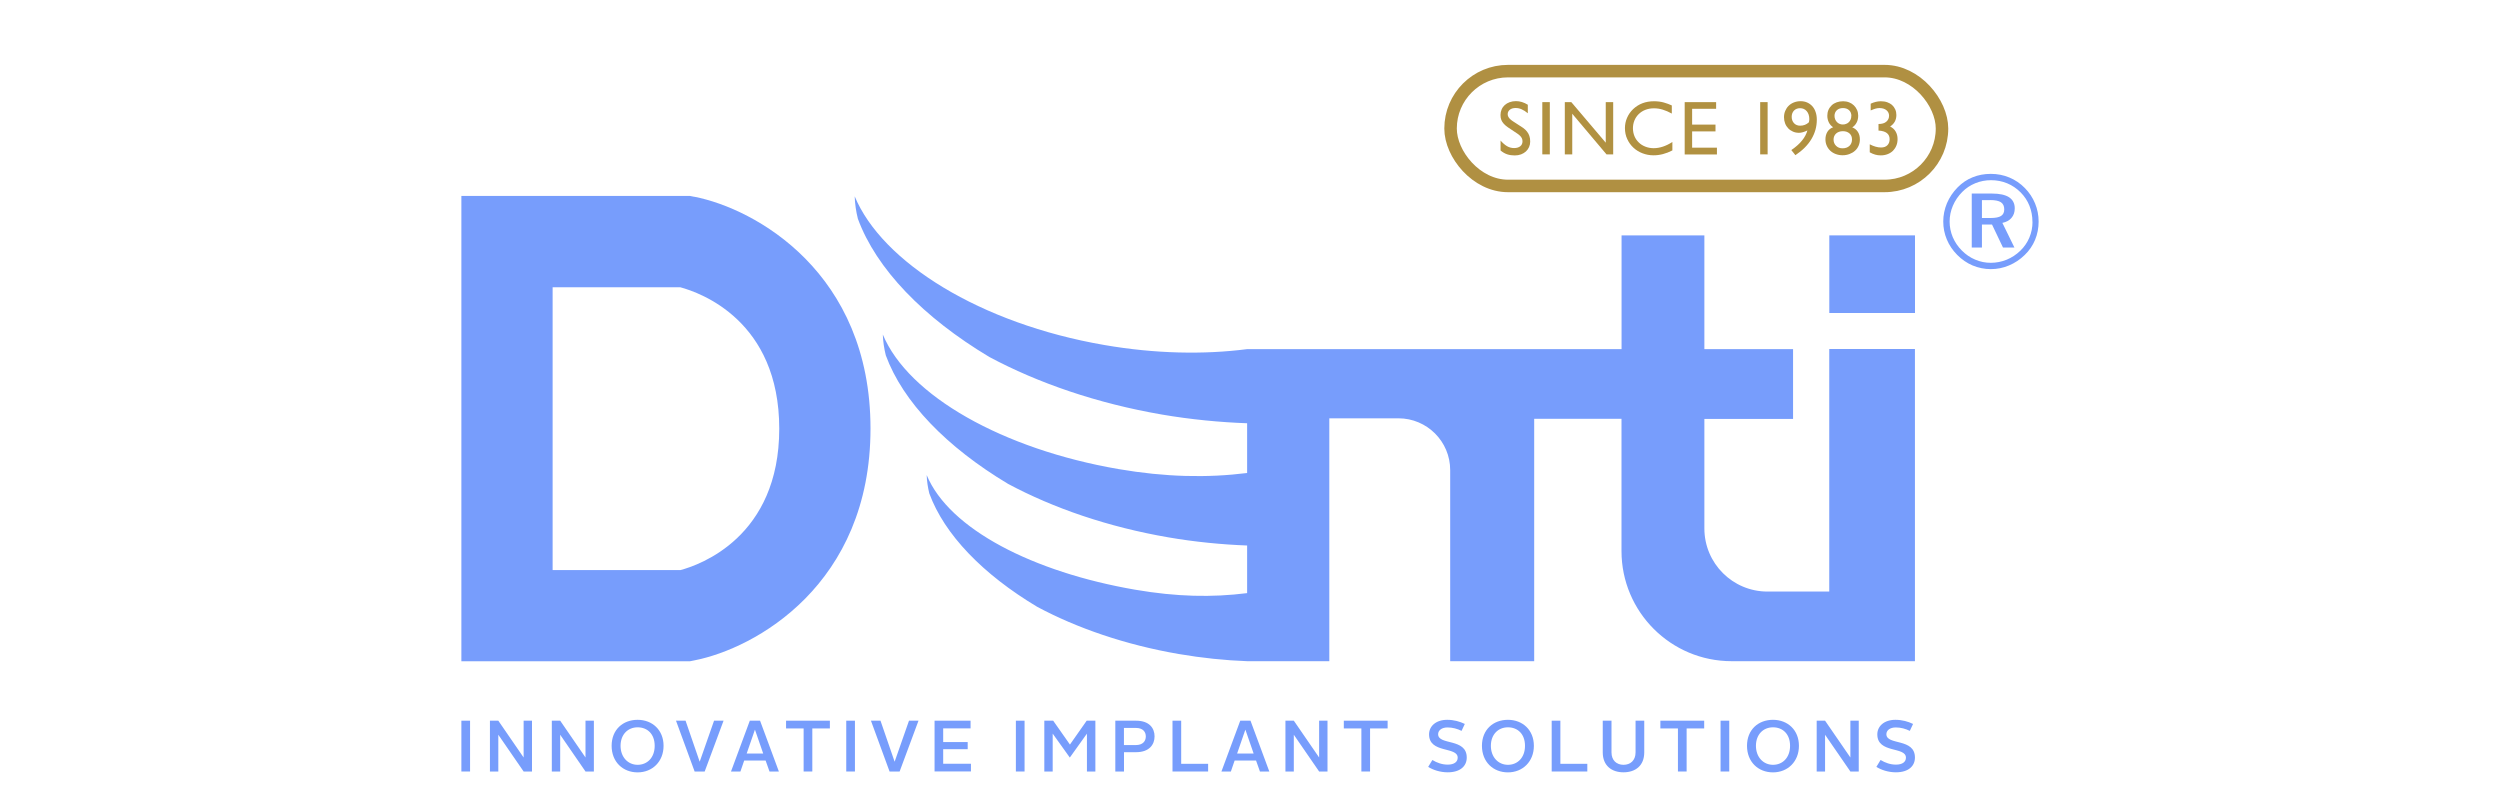
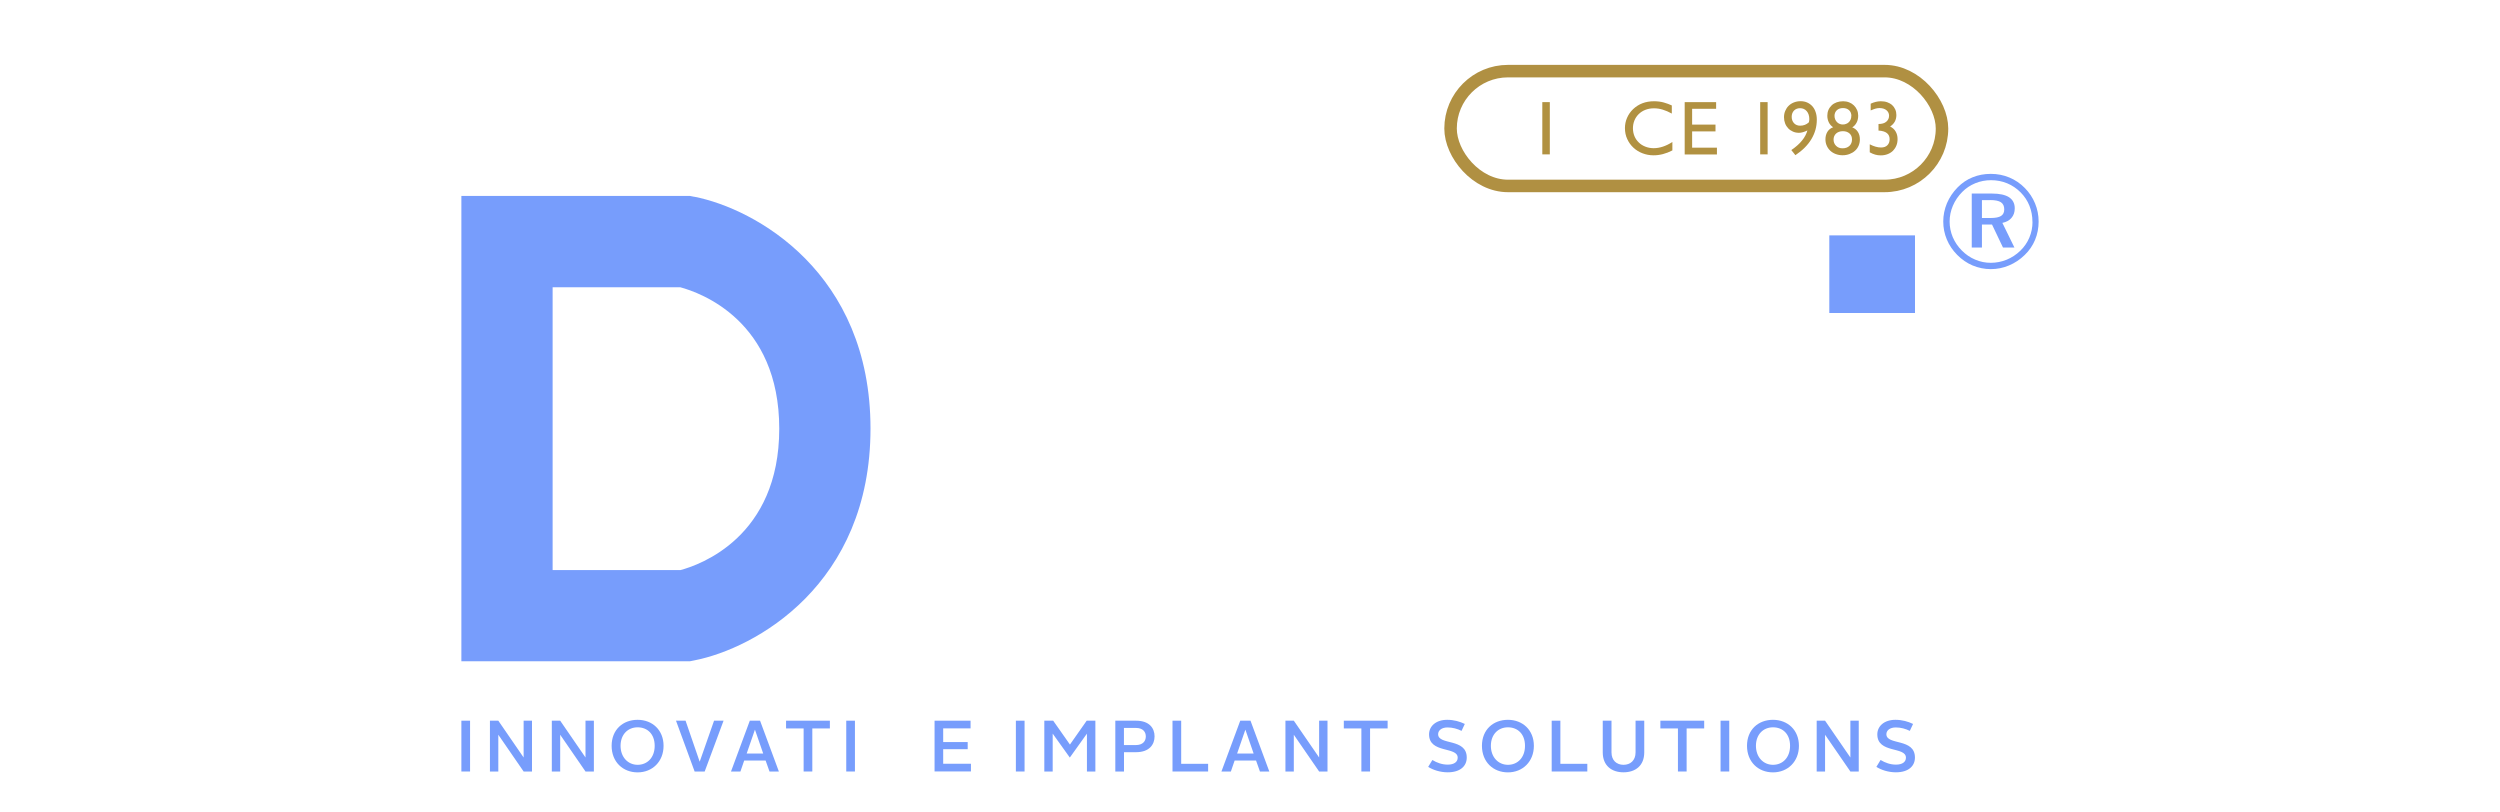
<svg xmlns="http://www.w3.org/2000/svg" id="Layer_1" viewBox="0 0 400 130">
  <defs>
    <style>.cls-1{fill:#779dfc;}.cls-2{fill:none;stroke:#b09042;stroke-miterlimit:10;stroke-width:2px;}.cls-3{fill:#b19141;}</style>
  </defs>
  <path class="cls-1" d="M73.82,115.31h1.39v8.13h-1.39v-8.13Z" />
  <path class="cls-1" d="M78.39,115.31h1.34l4.05,5.89v-5.89h1.34v8.13h-1.34l-4.05-5.88v5.88h-1.34v-8.13Z" />
  <path class="cls-1" d="M88.29,115.31h1.34l4.05,5.89v-5.89h1.34v8.13h-1.34l-4.05-5.88v5.88h-1.34v-8.13Z" />
  <path class="cls-1" d="M102.02,115.17c2.36,0,4.15,1.64,4.15,4.16s-1.79,4.25-4.15,4.25-4.16-1.67-4.16-4.25,1.8-4.16,4.16-4.16ZM102.02,122.37c1.53,0,2.73-1.14,2.73-3.04s-1.18-2.96-2.73-2.96-2.73,1.13-2.73,2.96,1.2,3.04,2.73,3.04Z" />
  <path class="cls-1" d="M108.16,115.31h1.53l2.25,6.54h.02l2.29-6.54h1.52l-3.02,8.13h-1.61l-2.98-8.13Z" />
  <path class="cls-1" d="M119.97,115.31h1.64l3.01,8.13h-1.5l-.62-1.75h-3.43l-.6,1.75h-1.51l3.01-8.13ZM119.46,120.56h2.65l-1.31-3.79h-.02l-1.31,3.79Z" />
  <path class="cls-1" d="M128.58,116.55h-2.81v-1.24h7.01v1.24h-2.81v6.89h-1.39v-6.89Z" />
  <path class="cls-1" d="M135.4,115.31h1.39v8.13h-1.39v-8.13Z" />
-   <path class="cls-1" d="M139.35,115.31h1.53l2.25,6.54h.02l2.29-6.54h1.52l-3.02,8.13h-1.61l-2.98-8.13Z" />
  <path class="cls-1" d="M149.53,115.31h5.76v1.23h-4.38v2.19h3.92v1.14h-3.92v2.33h4.44v1.23h-5.82v-8.13Z" />
  <path class="cls-1" d="M162.54,115.31h1.39v8.13h-1.39v-8.13Z" />
  <path class="cls-1" d="M167.11,115.31h1.4l2.68,3.82,2.68-3.82h1.39v8.13h-1.35v-6.06l-2.74,3.83-2.74-3.83v6.06h-1.34v-8.13Z" />
  <path class="cls-1" d="M178.45,115.31h3.31c2.19,0,2.97,1.25,2.97,2.51s-.79,2.53-2.97,2.53h-1.92v3.09h-1.39v-8.13ZM181.74,119.21c1.13,0,1.59-.65,1.59-1.38s-.46-1.36-1.58-1.36h-1.92v2.74h1.9Z" />
  <path class="cls-1" d="M187.6,115.31h1.39v6.9h4.31v1.23h-5.7v-8.13Z" />
  <path class="cls-1" d="M198.44,115.31h1.64l3.01,8.13h-1.5l-.62-1.75h-3.43l-.6,1.75h-1.51l3.01-8.13ZM197.93,120.56h2.65l-1.31-3.79h-.02l-1.31,3.79Z" />
  <path class="cls-1" d="M205.67,115.31h1.34l4.05,5.89v-5.89h1.34v8.13h-1.34l-4.05-5.88v5.88h-1.34v-8.13Z" />
  <path class="cls-1" d="M217.82,116.55h-2.81v-1.24h7.01v1.24h-2.81v6.89h-1.39v-6.89Z" />
  <path class="cls-1" d="M229.18,121.6c.72.44,1.56.74,2.45.74,1.07,0,1.6-.46,1.6-1.11,0-1.83-4.58-.63-4.58-3.73,0-1.3,1.08-2.33,2.9-2.33,1.07,0,2.01.27,2.82.66l-.52,1.11c-.68-.34-1.45-.55-2.25-.55-.94,0-1.5.48-1.5,1.08,0,1.82,4.58.58,4.58,3.74,0,1.34-1.01,2.36-3.05,2.36-1.2,0-2.35-.38-3.12-.87l.67-1.1Z" />
  <path class="cls-1" d="M241.27,115.17c2.36,0,4.15,1.64,4.15,4.16s-1.79,4.25-4.15,4.25-4.16-1.67-4.16-4.25,1.8-4.16,4.16-4.16ZM241.27,122.37c1.53,0,2.73-1.14,2.73-3.04s-1.18-2.96-2.73-2.96-2.73,1.13-2.73,2.96,1.2,3.04,2.73,3.04Z" />
  <path class="cls-1" d="M248.27,115.31h1.39v6.9h4.31v1.23h-5.7v-8.13Z" />
  <path class="cls-1" d="M256.44,115.31h1.4v5.07c0,1.29.82,1.99,1.92,1.99s1.93-.7,1.93-1.99v-5.07h1.39v5.07c0,2.14-1.43,3.19-3.32,3.19s-3.32-1.06-3.32-3.19v-5.07Z" />
  <path class="cls-1" d="M268.47,116.55h-2.81v-1.24h7.01v1.24h-2.81v6.89h-1.39v-6.89Z" />
  <path class="cls-1" d="M275.29,115.31h1.39v8.13h-1.39v-8.13Z" />
  <path class="cls-1" d="M283.68,115.17c2.36,0,4.15,1.64,4.15,4.16s-1.79,4.25-4.15,4.25-4.16-1.67-4.16-4.25,1.8-4.16,4.16-4.16ZM283.68,122.37c1.53,0,2.73-1.14,2.73-3.04s-1.18-2.96-2.73-2.96-2.73,1.13-2.73,2.96,1.2,3.04,2.73,3.04Z" />
  <path class="cls-1" d="M290.67,115.31h1.34l4.05,5.89v-5.89h1.34v8.13h-1.34l-4.05-5.88v5.88h-1.34v-8.13Z" />
  <path class="cls-1" d="M300.9,121.6c.72.44,1.56.74,2.45.74,1.07,0,1.6-.46,1.6-1.11,0-1.83-4.58-.63-4.58-3.73,0-1.3,1.08-2.33,2.9-2.33,1.07,0,2.01.27,2.82.66l-.52,1.11c-.68-.34-1.45-.55-2.25-.55-.94,0-1.5.48-1.5,1.08,0,1.82,4.57.58,4.57,3.74,0,1.34-1.01,2.36-3.05,2.36-1.2,0-2.35-.38-3.12-.87l.67-1.1Z" />
  <path class="cls-1" d="M111.1,31.49l-.7-.14h-36.58v74.45h36.58l.7-.14c9.75-1.91,28.18-12.12,28.18-37.09h0c0-24.97-18.43-35.18-28.18-37.09ZM108.85,91.21h-20.43v-45.25h20.42c3.26.88,15.84,5.37,15.84,22.63,0,17.32-12.68,21.79-15.83,22.63Z" />
  <rect class="cls-1" x="292.69" y="37.66" width="13.71" height="12.42" />
-   <path class="cls-1" d="M292.69,94.65h-9.89c-5.58,0-10.1-4.52-10.1-10.1v-17.52h14.19v-11.17h-14.19v-18.2h-13.25v18.2h-59.9c-6.91.89-14.72.75-22.86-.66-19.84-3.42-35.55-13.21-39.94-23.79.04,1.2.21,2.4.51,3.59,2.95,8.03,10.47,15.79,21.04,22.12,7.78,4.16,17.22,7.42,27.62,9.21,4.55.78,9.3,1.24,13.62,1.39v7.96c-6.38.8-13.08.66-20.59-.63-18.44-3.18-33.61-11.69-37.7-21.53.04,1.11.2,2.23.48,3.34,2.74,7.46,9.73,14.67,19.56,20.56,7.23,3.87,16,6.9,25.67,8.56,4.22.73,8.57,1.15,12.58,1.3v7.62c-5.63.71-11.29.59-17.93-.55-16.27-2.81-29.74-9.67-33.34-18.34.03.98.18,1.96.42,2.94,2.42,6.59,8.59,12.95,17.26,18.14,6.37,3.41,14.12,6.08,22.64,7.55,3.74.64,7.41,1.02,10.95,1.15h0s13.15,0,13.15,0v-38.86h11.06c4.57,0,8.28,3.71,8.28,8.28v30.58h13.44v-38.78h13.97v21.16c0,9.73,7.89,17.62,17.62,17.62h29.33v-49.95h-13.71v38.78Z" />
-   <path class="cls-3" d="M240.07,22.47c.37.42.72.72,1.06.92s.72.3,1.13.3.74-.1.98-.29.36-.46.36-.79c0-.17-.03-.32-.09-.46-.06-.14-.15-.26-.27-.39s-.26-.24-.43-.36-.37-.25-.6-.4c-.35-.23-.66-.44-.93-.62s-.49-.38-.67-.57c-.18-.19-.31-.4-.4-.62-.09-.23-.13-.49-.13-.79,0-.32.06-.61.18-.89s.29-.51.5-.7c.22-.2.48-.35.78-.46s.64-.17,1.01-.17c.64,0,1.27.19,1.9.58v1.36c-.34-.28-.67-.49-.98-.63-.31-.14-.63-.21-.97-.21-.39,0-.7.09-.93.28-.23.19-.34.42-.34.71,0,.16.04.31.12.45.08.14.19.27.33.39.14.13.32.25.52.38.2.13.43.27.68.44.31.19.59.37.83.54s.44.37.61.58.29.44.38.7c.09.26.13.56.13.91,0,.31-.06.6-.18.87-.12.27-.29.5-.5.7-.22.2-.48.35-.78.47-.31.11-.64.17-1.01.17-.44,0-.84-.06-1.21-.18s-.72-.33-1.06-.61v-1.58Z" />
  <path class="cls-3" d="M246.77,16.34h1.2v8.36h-1.2v-8.36Z" />
-   <path class="cls-3" d="M250.37,24.7v-8.36h1.04l5.51,6.49v-6.49h1.19v8.36h-1.07l-5.48-6.5v6.5h-1.19Z" />
  <path class="cls-3" d="M267.57,24.07c-1,.52-2,.78-3.01.78-.61,0-1.2-.11-1.75-.32-.55-.21-1.04-.51-1.46-.9-.42-.39-.75-.85-.99-1.38-.25-.53-.37-1.12-.37-1.76,0-.56.11-1.11.34-1.64.23-.53.55-.99.97-1.39.89-.84,2-1.26,3.34-1.26.58,0,1.1.07,1.57.2.46.13.89.29,1.28.47v1.3c-.51-.28-1-.49-1.46-.63s-.92-.21-1.39-.21c-.5,0-.96.08-1.37.24-.42.16-.77.39-1.07.68-.3.29-.53.63-.69,1.02s-.24.81-.24,1.25.08.87.24,1.26.39.72.69,1.01c.29.29.64.51,1.05.67.4.16.85.25,1.33.25.97,0,1.97-.33,3-.99v1.35Z" />
  <path class="cls-3" d="M269.55,24.7v-8.36h5.03v1.07h-3.84v2.53h3.74v1.08h-3.74v2.61h3.97v1.08h-5.15Z" />
  <path class="cls-3" d="M281.63,16.34h1.19v8.36h-1.19v-8.36Z" />
  <path class="cls-3" d="M289.21,20.86c-.54.26-1,.39-1.37.39-.34,0-.66-.06-.96-.19-.29-.13-.55-.3-.76-.52s-.38-.48-.5-.79c-.12-.31-.18-.63-.18-.99s.06-.71.2-1.02c.13-.31.31-.59.54-.81.23-.23.51-.41.84-.54.33-.13.68-.2,1.07-.2s.75.07,1.06.21.59.34.82.59c.23.26.41.57.53.94.13.37.19.78.19,1.22,0,1.11-.29,2.14-.86,3.1-.57.96-1.43,1.82-2.57,2.58l-.65-.82c1.41-.96,2.27-2.01,2.58-3.16ZM289.42,19.57c.02-.09.03-.18.05-.26.02-.08.02-.17.02-.25,0-.53-.14-.95-.41-1.27-.27-.32-.63-.48-1.07-.48-.4,0-.72.13-.97.38-.24.25-.37.59-.37,1s.13.77.38,1.03c.25.26.58.39.97.39.55,0,1.01-.18,1.4-.54Z" />
  <path class="cls-3" d="M293.33,20.38c-.31-.2-.55-.46-.71-.78-.16-.32-.25-.68-.25-1.08,0-.33.06-.65.18-.93s.3-.53.52-.74.49-.37.8-.48c.31-.11.65-.17,1.03-.17.35,0,.67.06.97.18.3.12.55.28.76.49.21.21.38.45.5.73s.18.59.18.91c0,.41-.08.78-.25,1.1-.17.33-.4.58-.7.77.38.14.68.38.9.72.22.34.32.75.32,1.21,0,.36-.07.69-.2,1-.14.31-.32.58-.57.8-.25.23-.54.4-.88.53-.34.13-.71.2-1.11.2s-.78-.07-1.12-.2c-.34-.13-.63-.31-.87-.54-.24-.23-.43-.5-.56-.81-.14-.31-.2-.65-.2-1,0-.46.11-.87.32-1.21.22-.34.52-.58.91-.72ZM293.37,22.33c0,.4.13.73.4,1s.61.4,1.03.4c.46,0,.83-.13,1.11-.39.27-.26.41-.6.41-1.02s-.13-.73-.4-.97-.62-.36-1.06-.36-.82.13-1.09.38c-.27.25-.4.58-.4.97ZM296.22,18.55c0-.38-.12-.69-.37-.92-.25-.23-.58-.34-.98-.34s-.74.12-.98.35c-.24.23-.37.53-.37.9,0,.2.04.39.11.56s.17.31.29.44c.12.12.26.22.42.28.16.07.32.1.5.1.2,0,.38-.03.54-.1.17-.06.31-.15.43-.27s.22-.26.29-.43c.07-.17.11-.36.11-.56Z" />
  <path class="cls-3" d="M299.16,23.09c.66.34,1.26.51,1.8.51.44,0,.78-.12,1.02-.36.24-.24.36-.56.36-.97,0-.85-.59-1.31-1.78-1.38v-1.05c.54,0,.96-.12,1.25-.37s.44-.56.44-.96c0-.35-.14-.64-.41-.87-.27-.23-.65-.35-1.12-.35-.22,0-.45.03-.67.1-.23.07-.47.16-.74.28v-1.08c.28-.13.55-.23.81-.29.27-.06.53-.1.8-.1.38,0,.73.05,1.04.16.31.11.57.26.78.45s.38.43.5.7.18.57.18.89c0,.79-.33,1.4-1,1.84.38.19.68.45.88.8.2.34.31.74.31,1.2,0,.38-.06.74-.19,1.05-.13.32-.31.59-.54.83-.24.23-.52.41-.85.54-.33.13-.7.2-1.11.2-.31,0-.61-.04-.89-.12-.28-.08-.57-.2-.87-.37v-1.27Z" />
  <rect class="cls-2" x="232.09" y="11.38" width="78.63" height="18.37" rx="9.19" ry="9.19" />
  <path class="cls-1" d="M318.45,32.02h-1.34v2.86h1.38c.78,0,1.34-.11,1.68-.33.34-.22.51-.57.51-1.05,0-.52-.18-.9-.53-1.14-.35-.23-.92-.35-1.7-.35M318.74,30.97c1.2,0,2.1.2,2.71.59.6.4.91.99.91,1.77,0,.61-.17,1.12-.52,1.53-.34.41-.83.67-1.46.8l1.93,3.95h-1.83l-1.76-3.69h-1.61v3.69h-1.63v-8.64h3.26ZM325.19,35.51c0-.92-.16-1.79-.48-2.59-.32-.8-.79-1.51-1.4-2.13-.64-.64-1.36-1.13-2.16-1.46-.8-.33-1.66-.5-2.57-.5s-1.74.16-2.54.49-1.49.79-2.08,1.39c-.65.65-1.15,1.39-1.5,2.21-.35.82-.52,1.66-.52,2.53s.17,1.69.5,2.49c.34.79.82,1.51,1.45,2.14.62.63,1.33,1.12,2.14,1.46.8.34,1.63.51,2.49.51s1.75-.17,2.55-.5c.8-.33,1.54-.81,2.2-1.45.62-.61,1.1-1.3,1.43-2.09.33-.79.5-1.62.5-2.5M318.54,27.82c1.04,0,2.03.19,2.96.58.93.39,1.76.95,2.48,1.69.71.72,1.25,1.54,1.63,2.46.38.92.57,1.89.57,2.9s-.19,2.02-.57,2.93c-.38.91-.93,1.72-1.66,2.42-.75.73-1.59,1.29-2.53,1.68-.93.39-1.9.58-2.89.58s-1.98-.2-2.9-.58c-.92-.39-1.75-.96-2.48-1.7-.72-.73-1.28-1.55-1.66-2.47-.38-.91-.57-1.87-.57-2.87s.2-1.98.59-2.92c.4-.94.97-1.79,1.71-2.54.7-.71,1.49-1.25,2.39-1.61.9-.37,1.87-.55,2.9-.55" />
</svg>